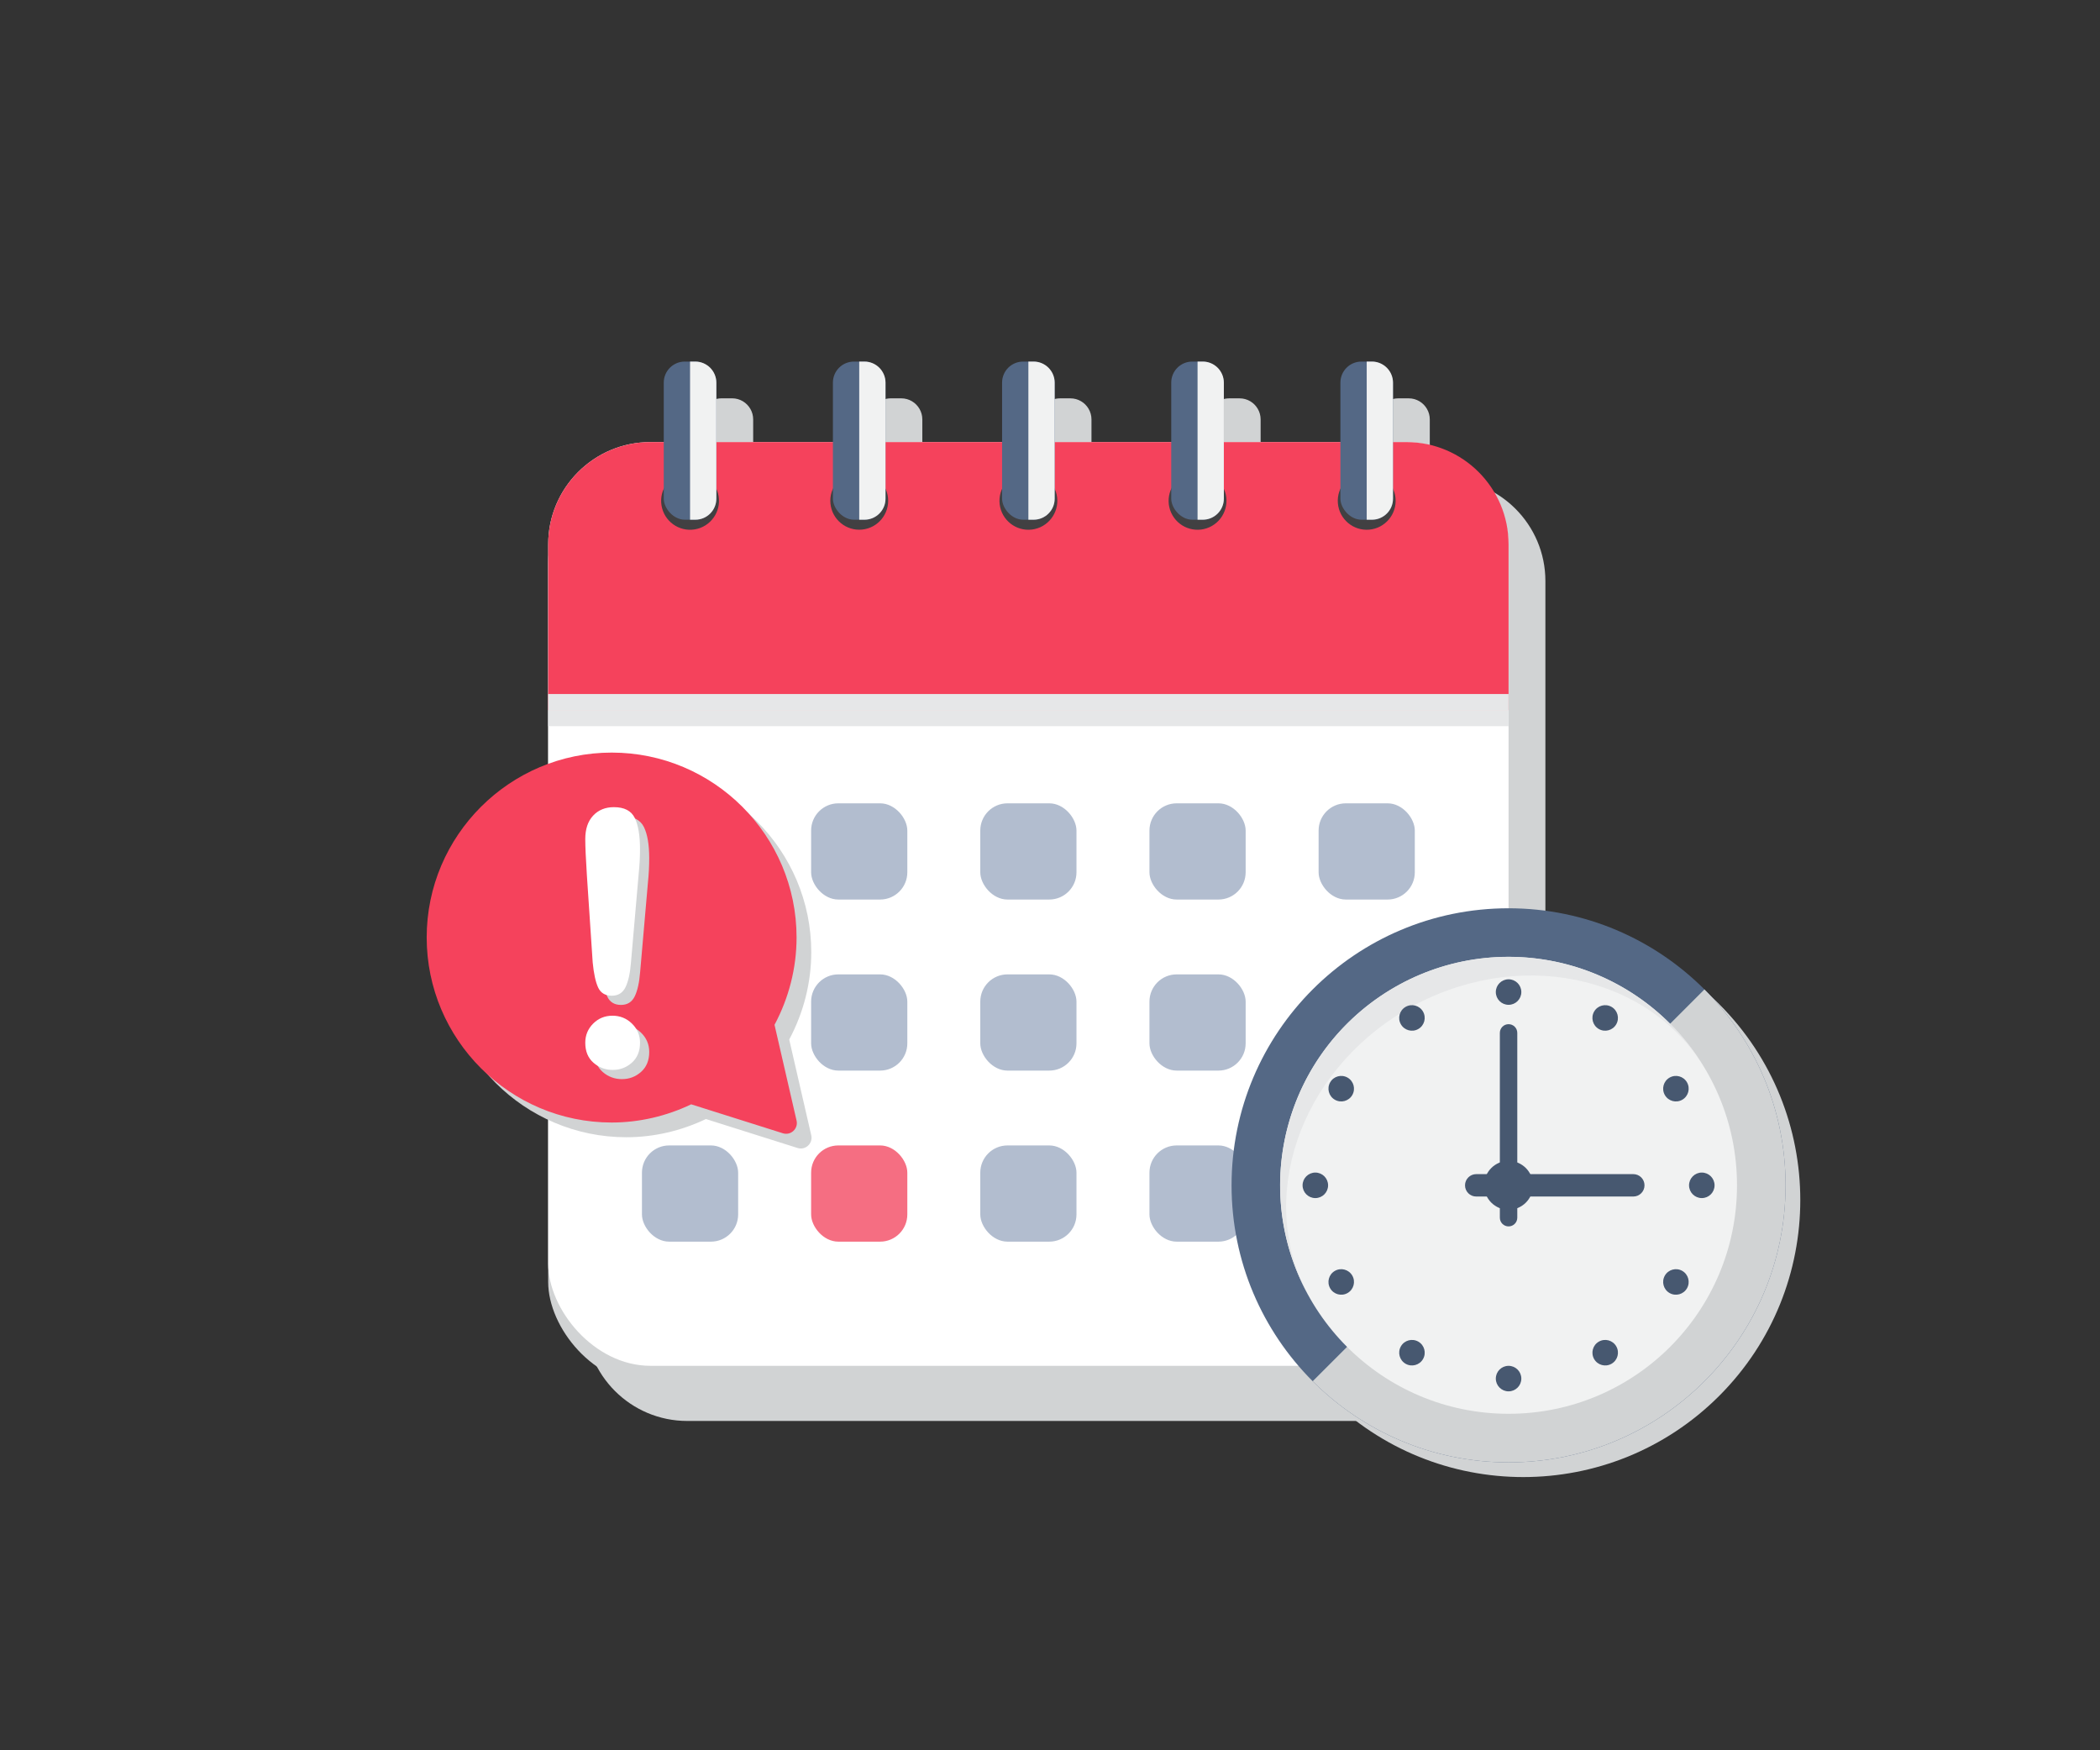
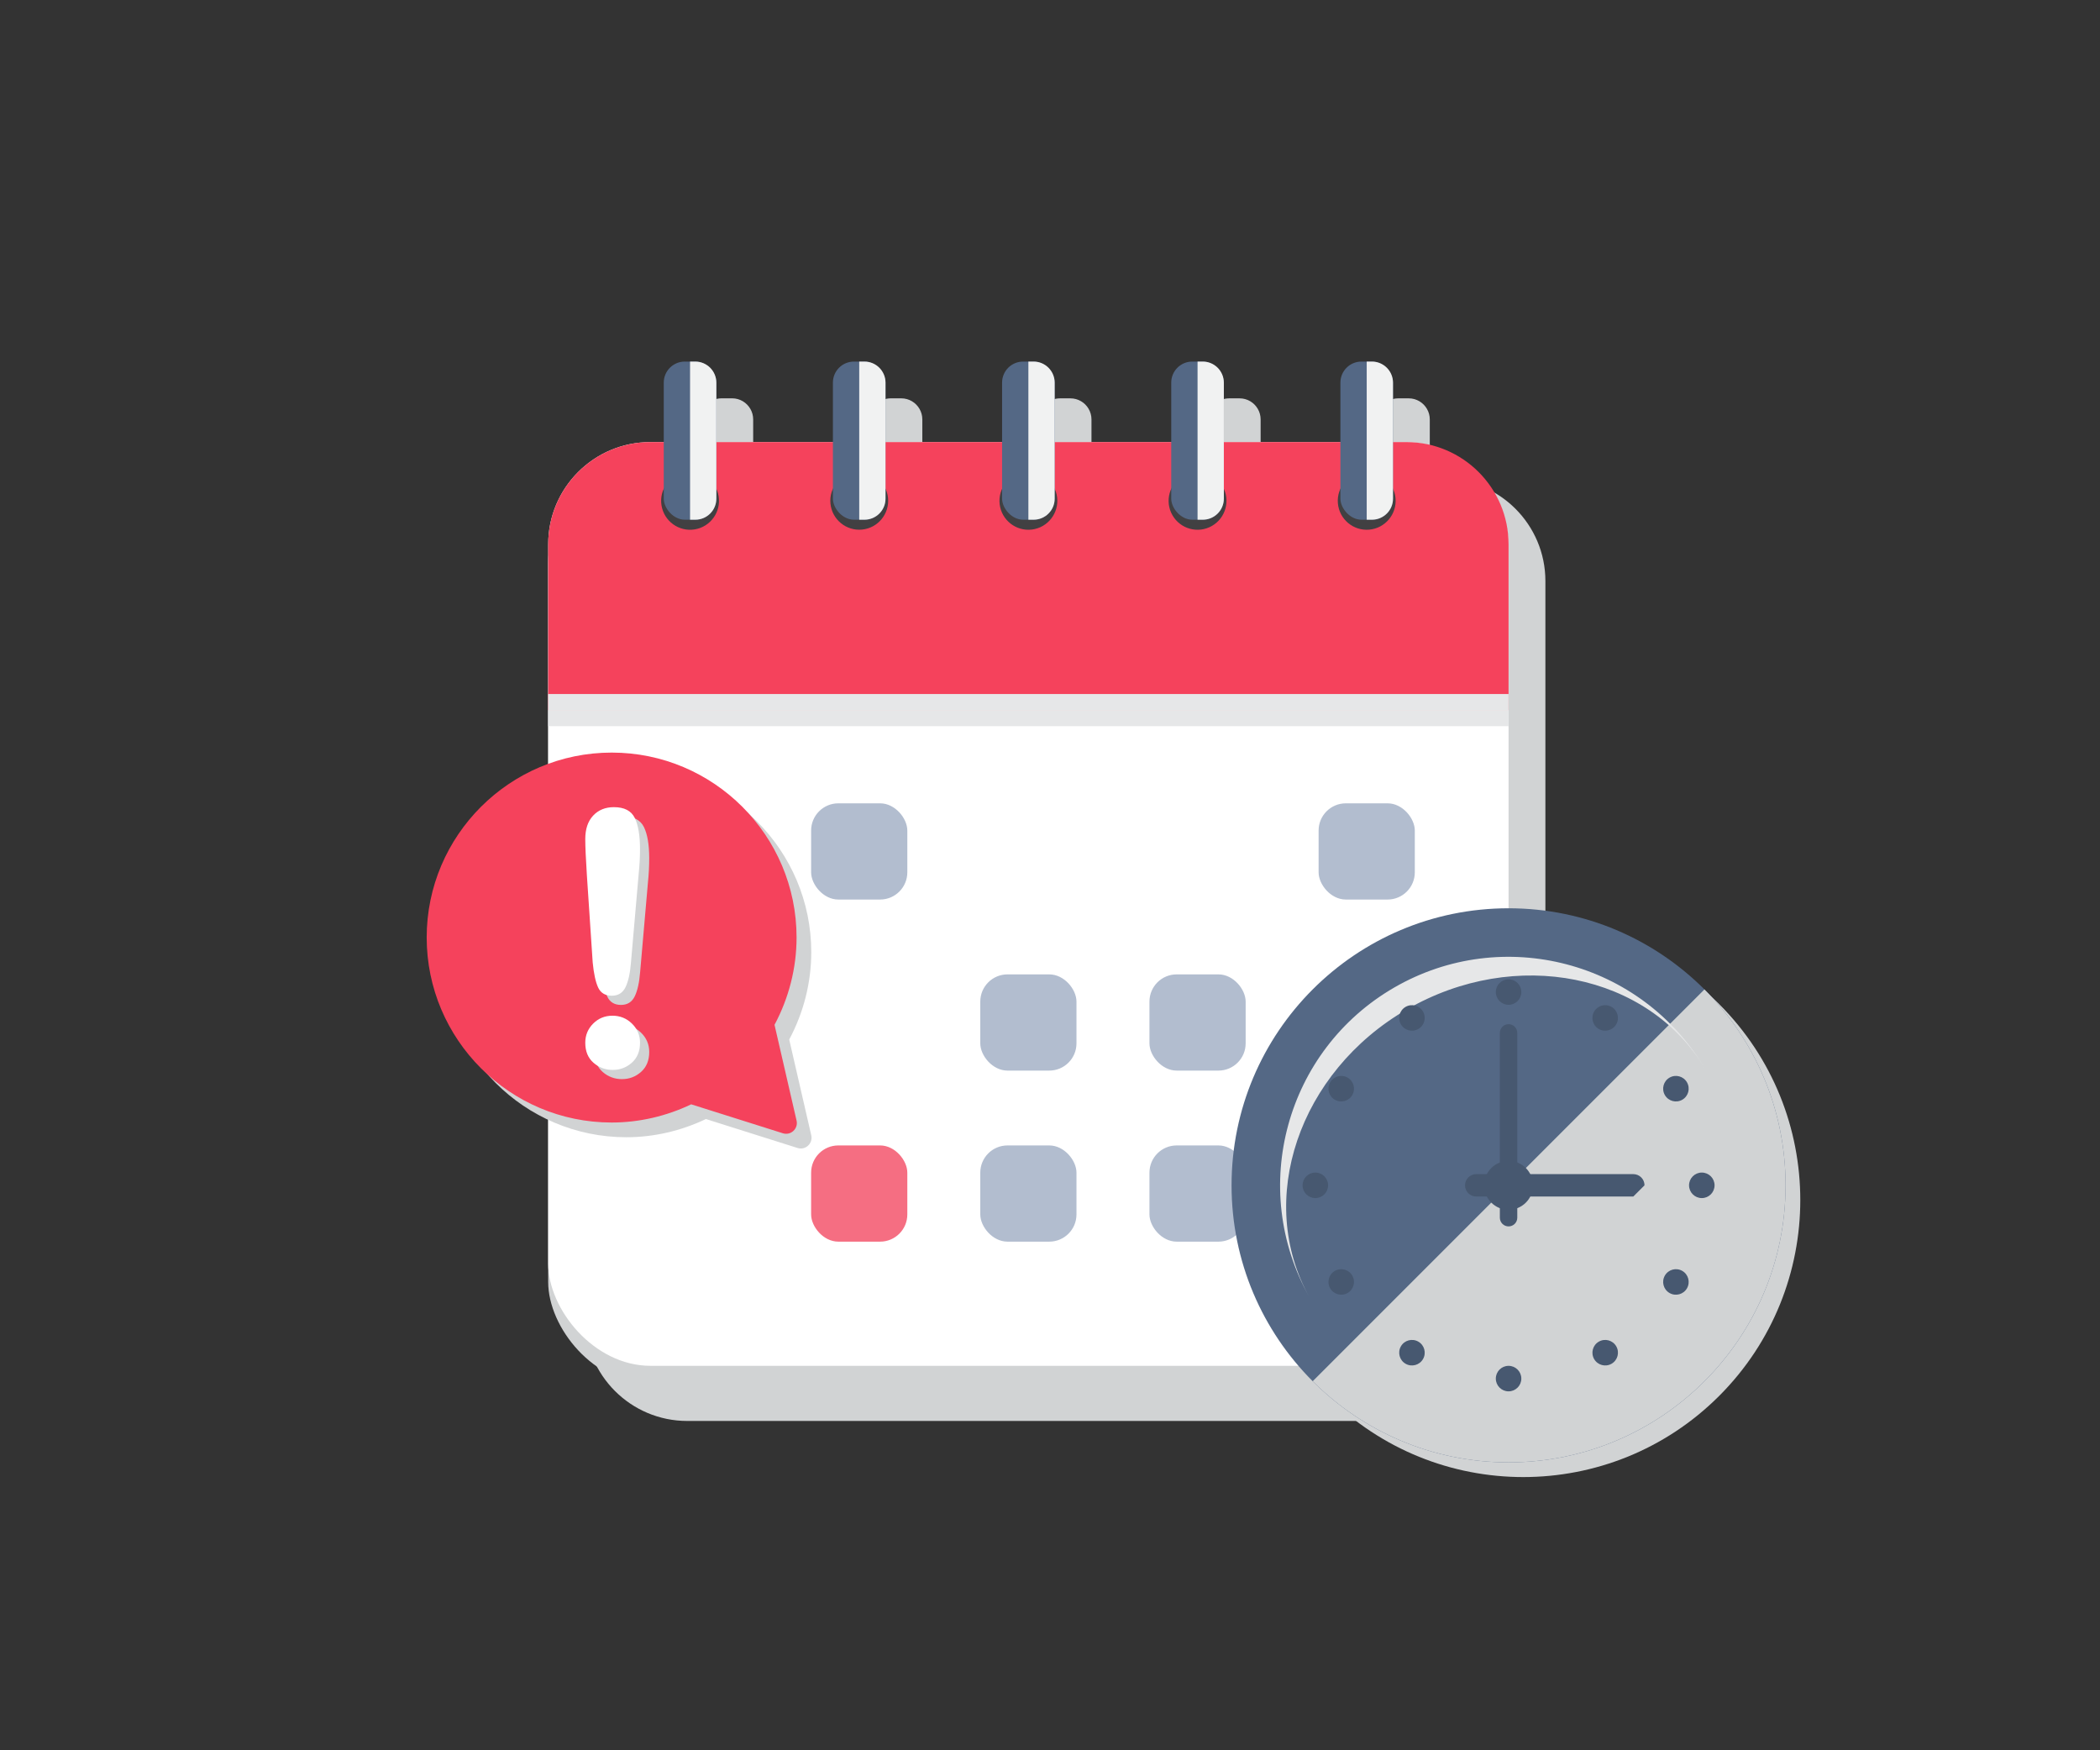
<svg xmlns="http://www.w3.org/2000/svg" viewBox="0 0 1200 1000">
  <rect x="0" y="0" width="1200" height="1000" fill="#333333" stroke="none" />
  <defs>
    <style> .cls-1 { fill: #b2bdcf; } .cls-1, .cls-2, .cls-3, .cls-4, .cls-5, .cls-6, .cls-7, .cls-8, .cls-9, .cls-10, .cls-11, .cls-12 { stroke-width: 0px; } .cls-2 { fill: #475870; } .cls-13 { isolation: isolate; } .cls-3 { fill: #f5425c; } .cls-4 { fill: #fff; } .cls-5, .cls-6 { fill: #f1f2f2; } .cls-5, .cls-7, .cls-12, .cls-14 { mix-blend-mode: multiply; } .cls-7, .cls-8 { fill: #d1d3d4; } .cls-9 { fill: #414042; } .cls-10 { fill: #f56e82; } .cls-11 { fill: #546885; } .cls-12 { fill: #e6e7e8; } </style>
  </defs>
  <g class="cls-13">
    <g id="_Ńëîé_1" data-name="Ńëîé 1">
      <g>
        <path class="cls-7" d="m824.64,273.59h-7.62v-33.97c0-2.17-.58-4.2-1.59-5.96-2.07-3.62-5.96-6.07-10.43-6.07h-3s-3.01,0-3.01,0c-6.64,0-12.02,5.38-12.02,12.02v33.97h-66.61v-33.97c0-2.22-.61-4.29-1.66-6.07-2.09-3.56-5.94-5.95-10.36-5.95h-3s-3.01,0-3.01,0c-6.64,0-12.02,5.38-12.02,12.02v33.97h-66.61v-33.97c0-2.22-.61-4.29-1.66-6.07-2.09-3.56-5.94-5.95-10.36-5.95h-3s-3.01,0-3.01,0c-6.64,0-12.02,5.38-12.02,12.02v33.97h-66.61v-33.97c0-2.16-.58-4.18-1.57-5.93-2.07-3.64-5.97-6.1-10.45-6.1h-3s-3.01,0-3.01,0c-6.64,0-12.02,5.38-12.02,12.02v33.97h-66.61v-33.97c0-2.17-.58-4.2-1.59-5.96-2.07-3.62-5.96-6.07-10.43-6.07h-3s-3.01,0-3.01,0c-6.64,0-12.02,5.38-12.02,12.02v33.97h-7.62c-32.26,0-58.42,26.16-58.42,58.42v421.44c0,32.26,26.16,58.42,58.42,58.42h431.95c32.26,0,58.42-26.16,58.42-58.42v-421.44c0-32.26-26.16-58.42-58.42-58.42Z" />
        <g>
          <rect class="cls-8" x="313.25" y="263.08" width="548.79" height="527.77" rx="58.42" ry="58.42" />
          <rect class="cls-4" x="313.25" y="252.57" width="548.79" height="527.77" rx="58.42" ry="58.42" />
          <path class="cls-3" d="m862.04,310.99v94.72H313.25v-94.72c0-32.26,26.16-58.42,58.42-58.42h431.95c32.26,0,58.42,26.16,58.42,58.42Z" />
          <g>
            <circle class="cls-9" cx="394.32" cy="286.14" r="16.53" transform="translate(-40.56 66.5) rotate(-9.17)" />
            <g>
              <rect class="cls-11" x="379.29" y="206.58" width="30.05" height="90.34" rx="12.02" ry="12.02" />
              <path class="cls-5" d="m409.34,218.6v66.3c0,6.64-5.38,12.03-12.02,12.03h-3v-90.35h3c6.63,0,12.02,5.38,12.02,12.03Z" />
            </g>
          </g>
          <g>
            <circle class="cls-9" cx="490.98" cy="286.14" r="16.53" transform="translate(-25.73 49.61) rotate(-5.64)" />
            <g>
              <rect class="cls-11" x="475.95" y="206.58" width="30.05" height="90.34" rx="12.02" ry="12.02" />
              <path class="cls-5" d="m506.01,218.6v66.3c0,6.64-5.38,12.03-12.02,12.03h-3v-90.35h3c6.63,0,12.02,5.38,12.02,12.03Z" />
            </g>
          </g>
          <g>
            <circle class="cls-9" cx="587.65" cy="286.14" r="16.53" transform="translate(-30.45 73.64) rotate(-6.99)" />
            <g>
              <rect class="cls-11" x="572.62" y="206.58" width="30.05" height="90.34" rx="12.02" ry="12.02" />
              <path class="cls-5" d="m602.67,218.6v66.3c0,6.64-5.38,12.03-12.02,12.03h-3v-90.35h3c6.63,0,12.02,5.38,12.02,12.03Z" />
            </g>
          </g>
          <g>
            <circle class="cls-9" cx="684.31" cy="286.14" r="16.53" transform="translate(-52 375.61) rotate(-29.62)" />
            <g>
              <rect class="cls-11" x="669.28" y="206.58" width="30.05" height="90.34" rx="12.02" ry="12.02" />
              <path class="cls-5" d="m699.34,218.6v66.3c0,6.64-5.38,12.03-12.02,12.03h-3v-90.35h3c6.63,0,12.02,5.38,12.02,12.03Z" />
            </g>
          </g>
          <g>
            <circle class="cls-9" cx="780.97" cy="286.14" r="16.53" transform="translate(-21.62 67.89) rotate(-4.91)" />
            <g>
              <rect class="cls-11" x="765.95" y="206.58" width="30.05" height="90.34" rx="12.02" ry="12.02" />
              <path class="cls-5" d="m796,218.6v66.3c0,6.64-5.38,12.03-12.02,12.03h-3v-90.35h3c6.63,0,12.02,5.38,12.02,12.03Z" />
            </g>
          </g>
          <rect class="cls-12" x="313.25" y="396.52" width="548.79" height="9.19" />
          <rect class="cls-12" x="313.25" y="405.71" width="548.79" height="9.19" />
          <rect class="cls-1" x="366.83" y="458.97" width="54.97" height="54.97" rx="15.55" ry="15.55" />
          <rect class="cls-1" x="463.5" y="458.97" width="54.97" height="54.97" rx="15.55" ry="15.55" />
-           <rect class="cls-1" x="560.16" y="458.97" width="54.97" height="54.97" rx="15.55" ry="15.55" />
-           <rect class="cls-1" x="656.83" y="458.97" width="54.97" height="54.97" rx="15.55" ry="15.55" />
          <rect class="cls-1" x="753.49" y="458.97" width="54.97" height="54.97" rx="15.55" ry="15.55" />
          <rect class="cls-1" x="366.83" y="556.7" width="54.97" height="54.97" rx="15.55" ry="15.55" />
-           <rect class="cls-1" x="463.5" y="556.7" width="54.97" height="54.97" rx="15.55" ry="15.55" />
          <rect class="cls-1" x="560.16" y="556.7" width="54.97" height="54.97" rx="15.55" ry="15.55" />
          <rect class="cls-1" x="656.83" y="556.7" width="54.97" height="54.97" rx="15.55" ry="15.55" />
          <rect class="cls-1" x="753.49" y="556.7" width="54.97" height="54.97" rx="15.55" ry="15.55" />
-           <rect class="cls-1" x="366.83" y="654.43" width="54.97" height="54.97" rx="15.55" ry="15.55" />
          <rect class="cls-10" x="463.5" y="654.43" width="54.97" height="54.97" rx="15.55" ry="15.55" />
          <rect class="cls-1" x="560.16" y="654.43" width="54.97" height="54.97" rx="15.55" ry="15.55" />
          <rect class="cls-1" x="656.83" y="654.43" width="54.97" height="54.97" rx="15.55" ry="15.55" />
          <rect class="cls-1" x="753.49" y="654.43" width="54.97" height="54.97" rx="15.55" ry="15.55" />
        </g>
      </g>
      <g>
        <path class="cls-7" d="m463.58,648.66l-12.6-54.74c8.17-15.26,12.6-32.41,12.6-49.9,0-58.24-47.39-105.63-105.63-105.63s-105.73,47.39-105.73,105.63,47.43,105.73,105.73,105.73c15.73,0,31.35-3.68,45.41-10.4l52.39,16.54c4.52,1.43,8.9-2.6,7.83-7.23Z" />
        <path class="cls-3" d="m455.18,640.25l-12.6-54.74c8.17-15.26,12.6-32.41,12.6-49.9,0-58.24-47.39-105.63-105.63-105.63s-105.73,47.39-105.73,105.63,47.43,105.73,105.73,105.73c15.73,0,31.35-3.67,45.41-10.4l52.39,16.54c4.52,1.43,8.9-2.6,7.83-7.23Z" />
        <g class="cls-14">
          <path class="cls-8" d="m343.94,555.08l-3.31-49.62c-.62-9.67-.93-16.61-.93-20.82,0-5.73,1.5-10.2,4.51-13.41,3-3.21,6.96-4.82,11.86-4.82,5.94,0,9.91,2.06,11.91,6.16,2,4.11,3,10.03,3,17.77,0,4.56-.24,9.18-.73,13.88l-4.45,51.07c-.48,6.08-1.52,10.74-3.11,13.99-1.59,3.25-4.21,4.87-7.87,4.87s-6.32-1.57-7.77-4.71c-1.45-3.14-2.49-7.92-3.11-14.35Z" />
          <path class="cls-8" d="m355.44,616.55c-4.21,0-7.89-1.36-11.03-4.09-3.14-2.73-4.71-6.54-4.71-11.45,0-4.28,1.5-7.92,4.51-10.93,3-3,6.68-4.51,11.03-4.51s8.06,1.5,11.14,4.51c3.07,3,4.61,6.65,4.61,10.93,0,4.83-1.55,8.63-4.66,11.39-3.11,2.76-6.73,4.14-10.88,4.14Z" />
        </g>
        <g>
          <path class="cls-4" d="m338.68,549.83l-3.31-49.62c-.62-9.67-.93-16.61-.93-20.82,0-5.73,1.5-10.2,4.51-13.41,3-3.21,6.96-4.82,11.86-4.82,5.94,0,9.91,2.06,11.91,6.16,2,4.11,3,10.03,3,17.77,0,4.56-.24,9.18-.73,13.88l-4.45,51.07c-.48,6.08-1.52,10.74-3.11,13.99-1.59,3.25-4.21,4.87-7.87,4.87s-6.32-1.57-7.77-4.71c-1.45-3.14-2.49-7.92-3.11-14.35Z" />
          <path class="cls-4" d="m350.18,611.29c-4.21,0-7.89-1.36-11.03-4.09-3.14-2.73-4.71-6.54-4.71-11.45,0-4.28,1.5-7.92,4.51-10.93,3-3,6.68-4.51,11.03-4.51s8.06,1.5,11.14,4.51c3.07,3,4.61,6.65,4.61,10.93,0,4.83-1.55,8.63-4.66,11.39-3.11,2.76-6.73,4.14-10.88,4.14Z" />
        </g>
      </g>
      <g>
        <circle class="cls-7" cx="870.45" cy="685.62" r="158.29" transform="translate(-229.86 816.31) rotate(-45)" />
        <g>
          <circle class="cls-11" cx="862.04" cy="677.22" r="158.29" />
          <path class="cls-7" d="m1020.33,677.22c0,87.42-70.87,158.29-158.29,158.29-43.71,0-83.29-17.72-111.93-46.36l223.86-223.86c28.64,28.64,46.36,68.22,46.36,111.93Z" />
-           <circle class="cls-6" cx="862.04" cy="677.22" r="130.53" />
          <path class="cls-12" d="m748.26,741.18c-35.01-62.24-13.49-141.21,48.52-177.01,62-35.8,141.16-14.95,177.55,46.49-32.5-54.48-108.38-69.75-170.33-33.98-61.95,35.77-86.67,109.12-55.74,164.5Z" />
          <g>
            <circle class="cls-2" cx="862.04" cy="566.8" r="7.29" />
            <path class="cls-2" d="m813.14,577.94c2.01,3.49.82,7.95-2.67,9.96-3.49,2.01-7.95.82-9.96-2.67-2.01-3.49-.82-7.95,2.67-9.96,3.49-2.01,7.95-.82,9.96,2.67Z" />
            <path class="cls-2" d="m770.06,615.69c3.49,2.01,4.68,6.47,2.67,9.96-2.01,3.49-6.47,4.68-9.96,2.67-3.49-2.01-4.68-6.47-2.67-9.96,2.01-3.49,6.47-4.68,9.96-2.67Z" />
            <circle class="cls-2" cx="751.62" cy="677.22" r="7.29" />
            <path class="cls-2" d="m762.77,726.11c3.49-2.01,7.95-.82,9.96,2.67,2.01,3.49.82,7.95-2.67,9.96-3.49,2.01-7.95.82-9.96-2.67-2.01-3.49-.82-7.95,2.67-9.96Z" />
            <path class="cls-2" d="m800.52,769.2c2.01-3.49,6.47-4.68,9.96-2.67,3.49,2.01,4.68,6.47,2.67,9.96-2.01,3.49-6.47,4.68-9.96,2.67-3.49-2.01-4.68-6.47-2.67-9.96Z" />
            <circle class="cls-2" cx="862.04" cy="787.64" r="7.29" />
            <path class="cls-2" d="m910.94,776.49c-2.01-3.49-.82-7.95,2.67-9.96,3.49-2.01,7.95-.82,9.96,2.67,2.01,3.49.82,7.95-2.67,9.96-3.49,2.01-7.95.82-9.96-2.67Z" />
            <path class="cls-2" d="m954.02,738.74c-3.49-2.01-4.68-6.47-2.67-9.96,2.01-3.49,6.47-4.68,9.96-2.67s4.68,6.47,2.67,9.96c-2.01,3.49-6.47,4.68-9.96,2.67Z" />
            <circle class="cls-2" cx="972.46" cy="677.22" r="7.29" />
            <path class="cls-2" d="m961.31,628.32c-3.49,2.01-7.95.82-9.96-2.67-2.01-3.49-.82-7.95,2.67-9.96,3.49-2.01,7.95-.82,9.96,2.67,2.01,3.49.82,7.95-2.67,9.96Z" />
            <path class="cls-2" d="m923.56,585.23c-2.01,3.49-6.47,4.68-9.96,2.67-3.49-2.01-4.68-6.47-2.67-9.96,2.01-3.49,6.47-4.68,9.96-2.67,3.49,2.01,4.68,6.47,2.67,9.96Z" />
          </g>
          <path class="cls-2" d="m862.04,700.69c-2.75,0-4.98-2.23-4.98-4.98v-105.58c0-2.75,2.23-4.98,4.98-4.98s4.98,2.23,4.98,4.98v105.58c0,2.75-2.23,4.98-4.98,4.98Z" />
-           <path class="cls-2" d="m933.32,683.62h-89.77c-3.54,0-6.4-2.87-6.4-6.4s2.87-6.4,6.4-6.4h89.77c3.54,0,6.4,2.87,6.4,6.4s-2.87,6.4-6.4,6.4Z" />
+           <path class="cls-2" d="m933.32,683.62h-89.77c-3.54,0-6.4-2.87-6.4-6.4s2.87-6.4,6.4-6.4h89.77c3.54,0,6.4,2.87,6.4,6.4Z" />
          <circle class="cls-2" cx="862.04" cy="677.22" r="13.97" />
        </g>
      </g>
    </g>
  </g>
</svg>